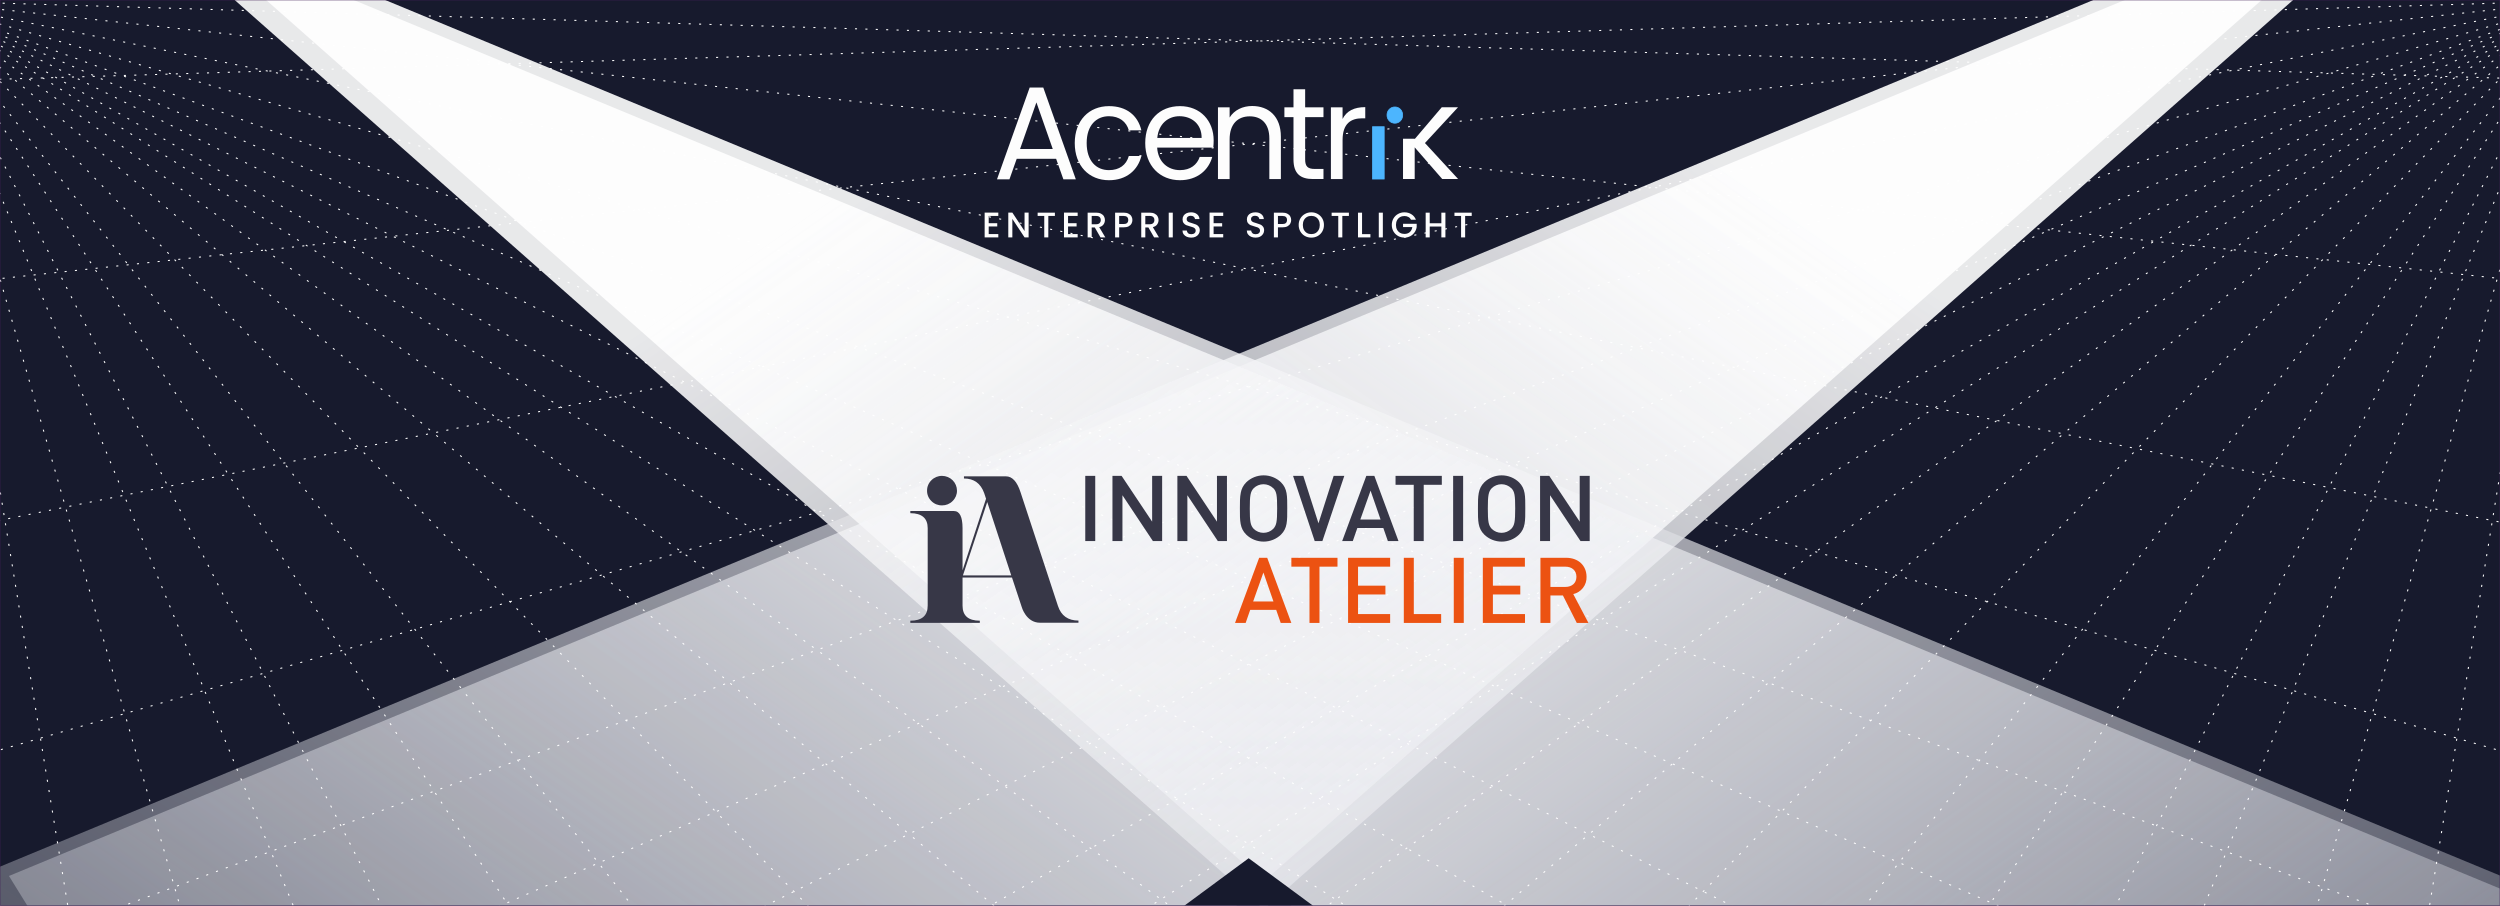
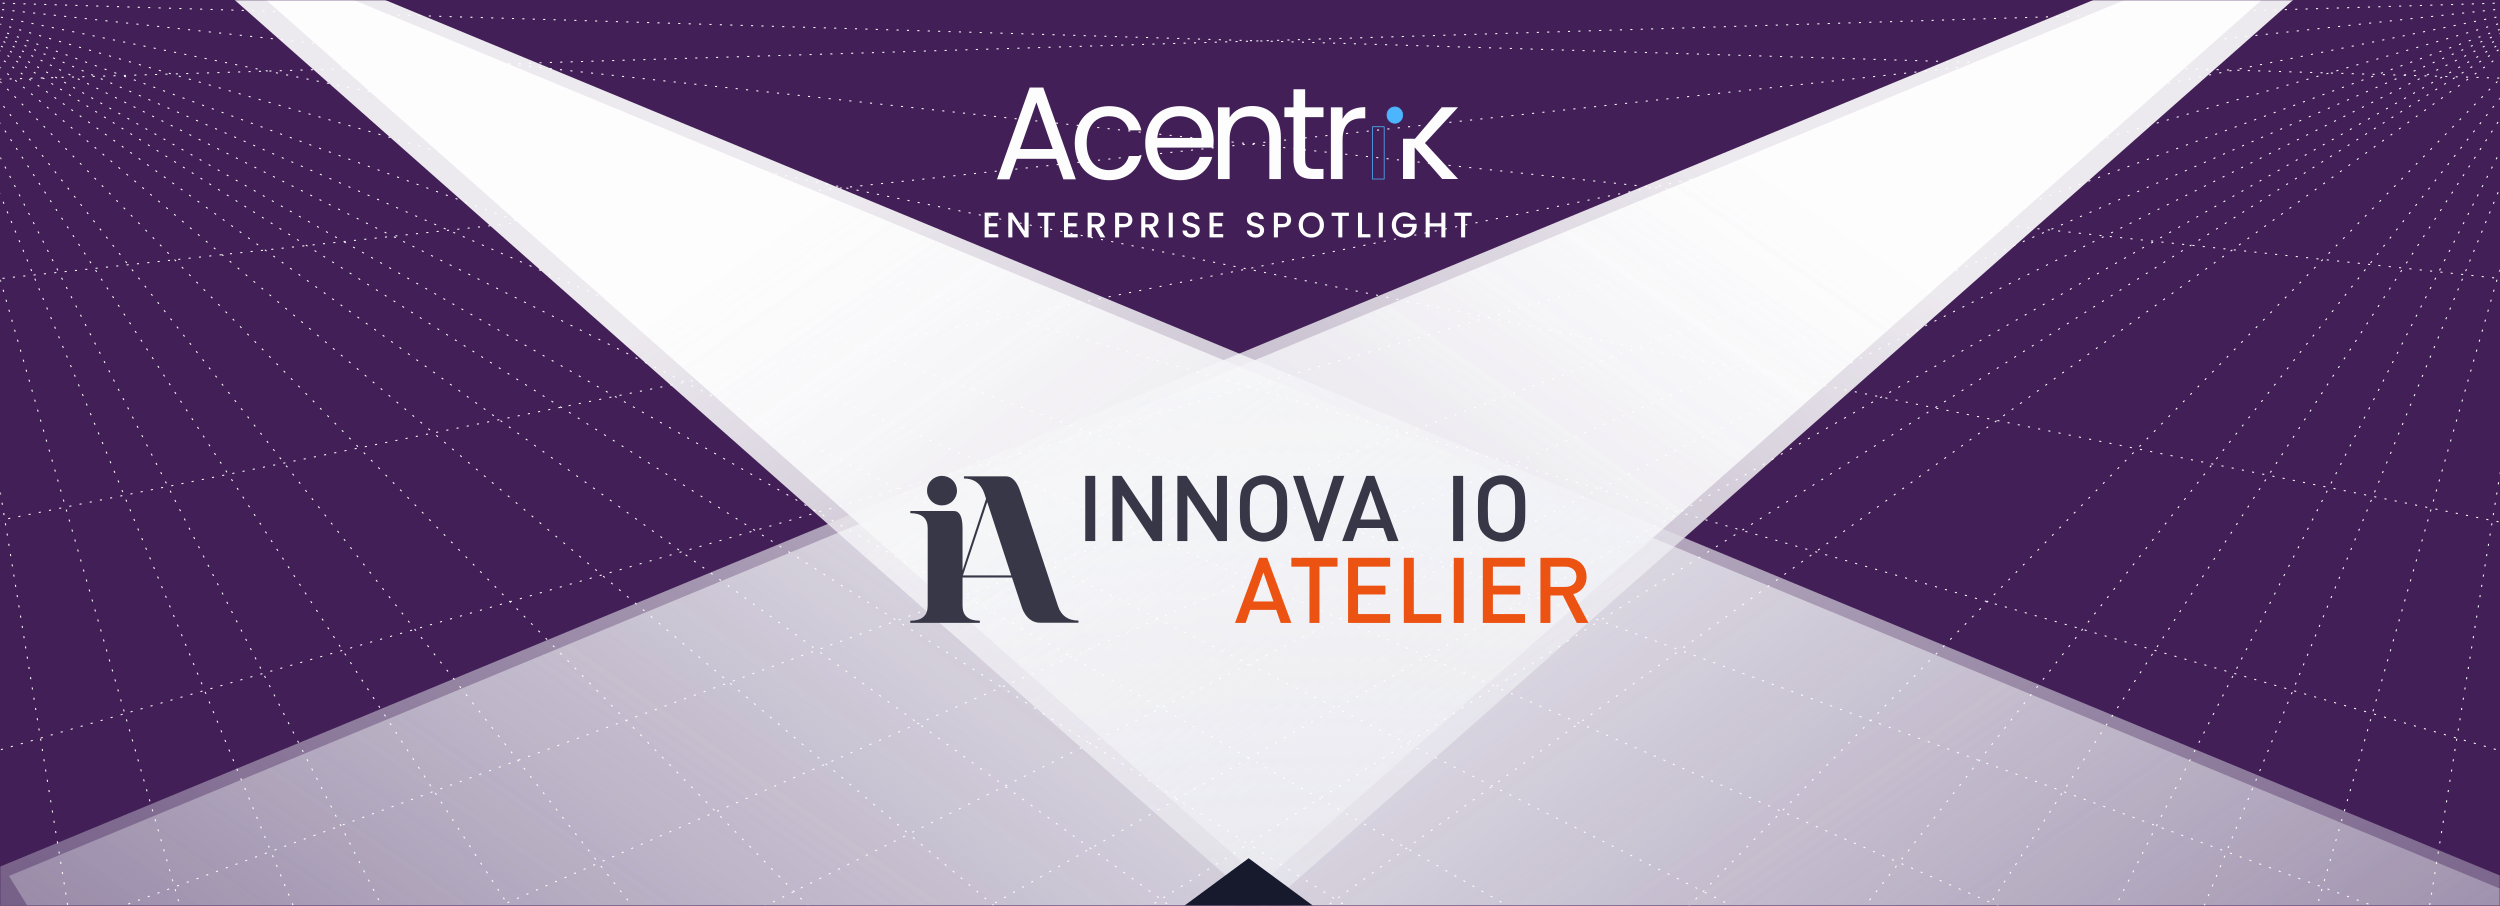
<svg xmlns="http://www.w3.org/2000/svg" width="1104" height="400" viewBox="0 0 1104 400" fill="none">
  <rect width="1104" height="400" fill="#422057" />
  <mask id="mask0_4495_3730" style="mask-type:alpha" maskUnits="userSpaceOnUse" x="0" y="0" width="1104" height="400">
    <rect width="1104" height="400" fill="#422057" />
  </mask>
  <g mask="url(#mask0_4495_3730)">
-     <rect width="1104" height="400" fill="#171A2D" />
    <g opacity="0.9">
      <g filter="url(#filter0_f_4495_3730)">
        <path d="M1078.19 -57.916L205.611 712.881L3.957 386.824L1078.19 -57.916Z" fill="url(#paint0_linear_4495_3730)" />
      </g>
      <g filter="url(#filter1_f_4495_3730)">
        <path d="M71.152 -40.958L943.733 729.839L1145.39 403.782L71.152 -40.958Z" fill="url(#paint1_linear_4495_3730)" />
      </g>
    </g>
    <g opacity="0.9">
      <g filter="url(#filter2_f_4495_3730)">
        <path d="M1064.3 -57.916L191.716 712.881L-9.938 386.824L1064.3 -57.916Z" fill="url(#paint2_linear_4495_3730)" />
      </g>
      <g filter="url(#filter3_f_4495_3730)">
        <path d="M57.257 -40.958L929.838 729.839L1131.49 403.782L57.257 -40.958Z" fill="url(#paint3_linear_4495_3730)" />
      </g>
    </g>
    <g filter="url(#filter4_f_4495_3730)">
      <path d="M551.406 379L658.628 458.1H444.184L551.406 379Z" fill="#171A2D" />
    </g>
    <line y1="-0.229" x2="1280.59" y2="-0.229" transform="matrix(-0.917 0.4 0.4 0.917 1138.35 0.082)" stroke="white" stroke-width="0.459" stroke-dasharray="0.92 3.67" />
    <line y1="-0.229" x2="1312.45" y2="-0.229" transform="matrix(-0.894 0.447 0.447 0.894 1138.35 0.082)" stroke="white" stroke-width="0.459" stroke-dasharray="0.92 3.67" />
    <line y1="-0.229" x2="1315.67" y2="-0.229" transform="matrix(-0.869 0.496 0.496 0.869 1138.35 0.082)" stroke="white" stroke-width="0.459" stroke-dasharray="0.92 3.67" />
    <line y1="-0.229" x2="1215.88" y2="-0.229" transform="matrix(-0.844 0.536 0.536 0.844 1138.35 0.082)" stroke="white" stroke-width="0.459" stroke-dasharray="0.92 3.67" />
    <line y1="-0.229" x2="1111.13" y2="-0.229" transform="matrix(-0.81 0.587 0.587 0.81 1138.35 0.082)" stroke="white" stroke-width="0.459" stroke-dasharray="0.92 3.67" />
-     <line y1="-0.229" x2="1011.38" y2="-0.229" transform="matrix(-0.764 0.645 0.645 0.764 1138.35 0.082)" stroke="white" stroke-width="0.459" stroke-dasharray="0.92 3.67" />
    <line y1="-0.229" x2="660.683" y2="-0.229" transform="matrix(-0.161 0.987 0.987 0.161 1138.35 0.082)" stroke="white" stroke-width="0.459" stroke-dasharray="0.92 3.67" />
    <line y1="-0.229" x2="678.37" y2="-0.229" transform="matrix(-0.276 0.961 0.961 0.276 1138.35 0.082)" stroke="white" stroke-width="0.459" stroke-dasharray="0.92 3.67" />
    <line y1="-0.229" x2="705.259" y2="-0.229" transform="matrix(-0.381 0.925 0.925 0.381 1138.35 0.082)" stroke="white" stroke-width="0.459" stroke-dasharray="0.92 3.67" />
    <line y1="-0.229" x2="743.199" y2="-0.229" transform="matrix(-0.454 0.891 0.891 0.454 1138.35 0.082)" stroke="white" stroke-width="0.459" stroke-dasharray="0.92 3.67" />
    <line y1="-0.229" x2="777.629" y2="-0.229" transform="matrix(-0.545 0.839 0.839 0.545 1138.35 0.082)" stroke="white" stroke-width="0.459" stroke-dasharray="0.92 3.67" />
    <line y1="-0.229" x2="829.461" y2="-0.229" transform="matrix(-0.618 0.786 0.786 0.618 1138.35 0.082)" stroke="white" stroke-width="0.459" stroke-dasharray="0.92 3.67" />
    <line y1="-0.229" x2="913.12" y2="-0.229" transform="matrix(-0.7 0.714 0.714 0.7 1138.35 0.082)" stroke="white" stroke-width="0.459" stroke-dasharray="0.92 3.67" />
    <line x1="1138.43" y1="0.297" x2="-35.462" y2="433.171" stroke="white" stroke-width="0.459" stroke-dasharray="0.92 3.67" />
    <line x1="1138.42" y1="0.302" x2="-35.477" y2="341.465" stroke="white" stroke-width="0.459" stroke-dasharray="0.92 3.67" />
    <line x1="1138.4" y1="0.307" x2="-35.495" y2="236.92" stroke="white" stroke-width="0.459" stroke-dasharray="0.92 3.67" />
    <line x1="1138.38" y1="0.31" x2="-35.516" y2="126.87" stroke="white" stroke-width="0.459" stroke-dasharray="0.92 3.67" />
    <line x1="1138.36" y1="0.311" x2="-35.534" y2="36.078" stroke="white" stroke-width="0.459" stroke-dasharray="0.92 3.67" />
    <line x1="-35.449" y1="-0.128" x2="1138.44" y2="511.616" stroke="white" stroke-width="0.459" stroke-dasharray="0.92 3.67" />
    <line x1="-35.438" y1="-0.123" x2="1138.46" y2="586.824" stroke="white" stroke-width="0.459" stroke-dasharray="0.92 3.67" />
    <line x1="-35.427" y1="-0.117" x2="1107.28" y2="651.944" stroke="white" stroke-width="0.459" stroke-dasharray="0.92 3.67" />
    <line x1="-35.418" y1="-0.111" x2="990.822" y2="651.95" stroke="white" stroke-width="0.459" stroke-dasharray="0.92 3.67" />
    <line x1="-35.407" y1="-0.104" x2="864.273" y2="651.958" stroke="white" stroke-width="0.459" stroke-dasharray="0.92 3.67" />
    <line x1="-35.393" y1="-0.093" x2="737.726" y2="651.968" stroke="white" stroke-width="0.459" stroke-dasharray="0.92 3.67" />
    <line x1="-35.315" y1="0.045" x2="71.069" y2="652.106" stroke="white" stroke-width="0.459" stroke-dasharray="0.92 3.67" />
    <line x1="-35.321" y1="0.019" x2="151.769" y2="652.08" stroke="white" stroke-width="0.459" stroke-dasharray="0.92 3.67" />
    <line x1="-35.329" y1="-0.005" x2="233.383" y2="652.056" stroke="white" stroke-width="0.459" stroke-dasharray="0.92 3.67" />
    <line x1="-35.337" y1="-0.022" x2="302.158" y2="662.127" stroke="white" stroke-width="0.459" stroke-dasharray="0.92 3.67" />
    <line x1="-35.349" y1="-0.043" x2="388.354" y2="652.018" stroke="white" stroke-width="0.459" stroke-dasharray="0.92 3.67" />
    <line x1="-35.361" y1="-0.06" x2="477.301" y2="652.002" stroke="white" stroke-width="0.459" stroke-dasharray="0.92 3.67" />
    <line x1="-35.377" y1="-0.078" x2="603.845" y2="651.983" stroke="white" stroke-width="0.459" stroke-dasharray="0.92 3.67" />
    <line y1="-0.229" x2="1251.16" y2="-0.229" transform="matrix(0.938 0.346 0.346 -0.938 -35.541 0.082)" stroke="white" stroke-width="0.459" stroke-dasharray="0.92 3.67" />
    <line y1="-0.229" x2="1222.46" y2="-0.229" transform="matrix(0.96 0.279 0.279 -0.96 -35.541 0.082)" stroke="white" stroke-width="0.459" stroke-dasharray="0.92 3.67" />
    <line y1="-0.229" x2="1197.5" y2="-0.229" transform="matrix(0.98 0.198 0.198 -0.98 -35.541 0.082)" stroke="white" stroke-width="0.459" stroke-dasharray="0.92 3.67" />
    <line y1="-0.229" x2="1180.7" y2="-0.229" transform="matrix(0.994 0.107 0.107 -0.994 -35.541 0.082)" stroke="white" stroke-width="0.459" stroke-dasharray="0.92 3.67" />
    <line y1="-0.229" x2="1174.44" y2="-0.229" transform="matrix(1 0.03 0.03 -1 -35.541 0.082)" stroke="white" stroke-width="0.459" stroke-dasharray="0.92 3.67" />
    <path d="M489.72 46.866C497.417 46.866 502.453 50.911 504.037 57.561H498.491C497.417 53.752 494.304 51.32 489.72 51.32C484.061 51.32 479.875 55.422 479.875 63.167C479.875 71.027 484.061 75.13 489.72 75.13C494.31 75.13 497.36 72.877 498.491 68.89H504.037C502.459 75.189 497.417 79.584 489.72 79.584C480.893 79.584 474.612 73.226 474.612 63.176C474.612 53.224 480.893 46.866 489.72 46.866Z" fill="#FDFDFD" />
    <path d="M521.072 79.58C512.244 79.58 505.736 73.222 505.736 63.172C505.736 53.166 512.018 46.866 521.072 46.866C530.066 46.866 535.955 53.34 535.955 62.01C535.956 63.072 535.899 64.133 535.785 65.189H510.999C511.396 71.604 515.809 75.129 521.072 75.129C525.712 75.129 528.654 72.703 529.786 69.293H535.331C533.748 75.072 528.775 79.58 521.072 79.58ZM511.056 60.911H530.639C530.697 54.727 526.17 51.318 520.85 51.318C515.809 51.318 511.621 54.727 511.056 60.911Z" fill="#FDFDFD" />
    <path d="M560.543 61.145C560.543 54.673 557.092 51.378 551.885 51.378C546.622 51.378 543 54.73 543 61.55V79.062H537.851V47.39H543V51.898C545.037 48.603 548.772 46.812 552.961 46.812C560.147 46.812 565.636 51.321 565.636 60.394V79.062H560.543V61.145Z" fill="#FDFDFD" />
    <path d="M571.204 51.724H567.188V47.389H571.204V39.413H576.353V47.389H584.446V51.724H576.353V70.391C576.353 73.513 577.485 74.61 580.656 74.61H584.447V79.061H579.806C574.316 79.061 571.199 76.749 571.199 70.391L571.204 51.724Z" fill="#FDFDFD" />
    <path d="M592.882 79.062H587.728V47.39H592.877V52.533C594.636 49.007 597.975 47.308 602.898 47.308V52.245H601.54C596.617 52.245 592.882 54.498 592.882 61.839V79.062Z" fill="#FDFDFD" />
    <path d="M619.573 61.279H624.723V61.426L636.664 47.381H643.85L629.255 63.165L643.912 79.059H636.895L624.728 65.072V79.059H619.573V61.279Z" fill="#FDFDFD" />
-     <path d="M606.107 55.972H611.252V79.063H606.103L606.107 55.972Z" fill="#4CB5FE" />
    <path d="M612.507 50.822C612.5 50.349 612.585 49.88 612.759 49.442C612.933 49.004 613.191 48.606 613.518 48.272C613.845 47.937 614.235 47.674 614.664 47.496C615.093 47.319 615.553 47.231 616.015 47.239C617.88 47.239 619.411 48.799 619.411 50.822C619.411 52.845 617.883 54.406 616.015 54.406C615.553 54.413 615.093 54.325 614.664 54.148C614.235 53.971 613.845 53.707 613.518 53.373C613.191 53.038 612.933 52.64 612.759 52.202C612.585 51.764 612.5 51.295 612.507 50.822Z" fill="#4CB5FE" />
    <path d="M606.107 55.972H611.252V79.063H606.103L606.107 55.972Z" stroke="#4CB5FE" stroke-width="0.343" stroke-miterlimit="10" />
    <path d="M612.507 50.822C612.5 50.349 612.585 49.88 612.759 49.442C612.933 49.004 613.191 48.606 613.518 48.272C613.845 47.937 614.235 47.674 614.664 47.496C615.093 47.319 615.553 47.231 616.015 47.239C617.88 47.239 619.411 48.799 619.411 50.822C619.411 52.845 617.883 54.406 616.015 54.406C615.553 54.413 615.093 54.325 614.664 54.148C614.235 53.971 613.845 53.707 613.518 53.373C613.191 53.038 612.933 52.64 612.759 52.202C612.585 51.764 612.5 51.295 612.507 50.822Z" stroke="#4CB5FE" stroke-width="0.343" stroke-miterlimit="10" />
    <path d="M466.381 70.121H448.977L445.771 79.185H440.275L454.702 38.663H460.713L475.083 79.185H469.588L466.381 70.121ZM457.68 45.216L450.459 65.795H464.893L457.68 45.216Z" fill="#FDFDFD" />
    <path d="M436.611 95.348V98.555H440.383V100.016H436.611V103.364H440.854V104.825H434.819V93.887H440.854V95.348H436.611ZM454.235 104.825H452.443L447.053 96.669V104.825H445.261V93.887H447.053L452.443 102.028V93.887H454.235V104.825ZM465.844 93.903V95.364H462.937V104.825H461.145V95.364H458.222V93.903H465.844ZM471.651 95.348V98.555H475.423V100.016H471.651V103.364H475.894V104.825H469.859V93.887H475.894V95.348H471.651ZM485.974 104.825L483.46 100.456H482.093V104.825H480.301V93.903H484.073C484.911 93.903 485.618 94.049 486.194 94.343C486.781 94.636 487.216 95.029 487.499 95.521C487.792 96.014 487.939 96.564 487.939 97.171C487.939 97.884 487.729 98.534 487.31 99.12C486.902 99.697 486.268 100.089 485.409 100.299L488.112 104.825H485.974ZM482.093 99.026H484.073C484.743 99.026 485.246 98.858 485.582 98.523C485.927 98.188 486.1 97.737 486.1 97.171C486.1 96.606 485.933 96.166 485.597 95.851C485.262 95.527 484.754 95.364 484.073 95.364H482.093V99.026ZM500.069 97.156C500.069 97.711 499.938 98.235 499.676 98.727C499.414 99.22 498.995 99.623 498.419 99.938C497.843 100.241 497.104 100.393 496.203 100.393H494.223V104.825H492.431V93.903H496.203C497.041 93.903 497.748 94.049 498.325 94.343C498.911 94.626 499.346 95.013 499.629 95.506C499.922 95.998 500.069 96.548 500.069 97.156ZM496.203 98.932C496.884 98.932 497.392 98.78 497.727 98.476C498.063 98.162 498.23 97.722 498.23 97.156C498.23 95.961 497.555 95.364 496.203 95.364H494.223V98.932H496.203ZM509.652 104.825L507.137 100.456H505.77V104.825H503.978V93.903H507.75C508.588 93.903 509.295 94.049 509.872 94.343C510.458 94.636 510.893 95.029 511.176 95.521C511.469 96.014 511.616 96.564 511.616 97.171C511.616 97.884 511.407 98.534 510.987 99.12C510.579 99.697 509.945 100.089 509.086 100.299L511.789 104.825H509.652ZM505.77 99.026H507.75C508.421 99.026 508.923 98.858 509.259 98.523C509.604 98.188 509.777 97.737 509.777 97.171C509.777 96.606 509.61 96.166 509.274 95.851C508.939 95.527 508.431 95.364 507.75 95.364H505.77V99.026ZM517.9 93.903V104.825H516.108V93.903H517.9ZM526.051 104.935C525.318 104.935 524.658 104.809 524.071 104.558C523.484 104.296 523.023 103.929 522.688 103.458C522.353 102.986 522.185 102.436 522.185 101.808H524.103C524.144 102.279 524.328 102.667 524.653 102.971C524.988 103.275 525.454 103.426 526.051 103.426C526.67 103.426 527.151 103.28 527.497 102.986C527.843 102.683 528.016 102.295 528.016 101.823C528.016 101.457 527.906 101.158 527.686 100.928C527.476 100.697 527.209 100.519 526.884 100.393C526.57 100.268 526.13 100.131 525.564 99.985C524.852 99.796 524.27 99.608 523.82 99.419C523.38 99.22 523.002 98.916 522.688 98.507C522.374 98.099 522.217 97.554 522.217 96.873C522.217 96.244 522.374 95.694 522.688 95.223C523.002 94.751 523.442 94.39 524.008 94.138C524.574 93.887 525.229 93.761 525.973 93.761C527.031 93.761 527.895 94.028 528.566 94.563C529.247 95.087 529.624 95.809 529.697 96.731H527.717C527.686 96.333 527.497 95.993 527.151 95.71C526.806 95.427 526.35 95.286 525.784 95.286C525.271 95.286 524.852 95.417 524.527 95.678C524.202 95.94 524.04 96.318 524.04 96.81C524.04 97.145 524.139 97.423 524.338 97.643C524.548 97.853 524.81 98.02 525.124 98.146C525.438 98.272 525.868 98.408 526.413 98.555C527.136 98.754 527.722 98.953 528.173 99.152C528.634 99.351 529.022 99.66 529.336 100.079C529.661 100.488 529.823 101.038 529.823 101.729C529.823 102.284 529.671 102.808 529.367 103.301C529.074 103.793 528.639 104.191 528.063 104.495C527.497 104.789 526.827 104.935 526.051 104.935ZM535.929 95.348V98.555H539.701V100.016H535.929V103.364H540.172V104.825H534.137V93.887H540.172V95.348H535.929ZM554.461 104.935C553.728 104.935 553.068 104.809 552.481 104.558C551.894 104.296 551.433 103.929 551.098 103.458C550.763 102.986 550.595 102.436 550.595 101.808H552.512C552.554 102.279 552.738 102.667 553.062 102.971C553.398 103.275 553.864 103.426 554.461 103.426C555.079 103.426 555.561 103.28 555.907 102.986C556.253 102.683 556.426 102.295 556.426 101.823C556.426 101.457 556.316 101.158 556.096 100.928C555.886 100.697 555.619 100.519 555.294 100.393C554.98 100.268 554.54 100.131 553.974 99.985C553.261 99.796 552.68 99.608 552.229 99.419C551.789 99.22 551.412 98.916 551.098 98.507C550.784 98.099 550.626 97.554 550.626 96.873C550.626 96.244 550.784 95.694 551.098 95.223C551.412 94.751 551.852 94.39 552.418 94.138C552.984 93.887 553.639 93.761 554.383 93.761C555.441 93.761 556.305 94.028 556.976 94.563C557.657 95.087 558.034 95.809 558.107 96.731H556.127C556.096 96.333 555.907 95.993 555.561 95.71C555.215 95.427 554.76 95.286 554.194 95.286C553.681 95.286 553.261 95.417 552.937 95.678C552.612 95.94 552.449 96.318 552.449 96.81C552.449 97.145 552.549 97.423 552.748 97.643C552.958 97.853 553.22 98.02 553.534 98.146C553.848 98.272 554.278 98.408 554.823 98.555C555.545 98.754 556.132 98.953 556.583 99.152C557.044 99.351 557.431 99.66 557.746 100.079C558.071 100.488 558.233 101.038 558.233 101.729C558.233 102.284 558.081 102.808 557.777 103.301C557.484 103.793 557.049 104.191 556.473 104.495C555.907 104.789 555.236 104.935 554.461 104.935ZM570.185 97.156C570.185 97.711 570.054 98.235 569.792 98.727C569.53 99.22 569.111 99.623 568.535 99.938C567.959 100.241 567.22 100.393 566.319 100.393H564.339V104.825H562.547V93.903H566.319C567.157 93.903 567.864 94.049 568.441 94.343C569.027 94.626 569.462 95.013 569.745 95.506C570.039 95.998 570.185 96.548 570.185 97.156ZM566.319 98.932C567 98.932 567.508 98.78 567.844 98.476C568.179 98.162 568.346 97.722 568.346 97.156C568.346 95.961 567.671 95.364 566.319 95.364H564.339V98.932H566.319ZM579.076 104.935C578.06 104.935 577.122 104.699 576.263 104.228C575.414 103.746 574.739 103.081 574.236 102.232C573.743 101.373 573.497 100.409 573.497 99.34C573.497 98.272 573.743 97.313 574.236 96.464C574.739 95.616 575.414 94.956 576.263 94.484C577.122 94.002 578.06 93.761 579.076 93.761C580.103 93.761 581.041 94.002 581.889 94.484C582.748 94.956 583.424 95.616 583.917 96.464C584.409 97.313 584.655 98.272 584.655 99.34C584.655 100.409 584.409 101.373 583.917 102.232C583.424 103.081 582.748 103.746 581.889 104.228C581.041 104.699 580.103 104.935 579.076 104.935ZM579.076 103.379C579.799 103.379 580.443 103.217 581.009 102.892C581.575 102.557 582.015 102.085 582.329 101.478C582.654 100.86 582.817 100.147 582.817 99.34C582.817 98.534 582.654 97.826 582.329 97.219C582.015 96.611 581.575 96.145 581.009 95.82C580.443 95.495 579.799 95.333 579.076 95.333C578.353 95.333 577.709 95.495 577.143 95.82C576.577 96.145 576.132 96.611 575.807 97.219C575.493 97.826 575.336 98.534 575.336 99.34C575.336 100.147 575.493 100.86 575.807 101.478C576.132 102.085 576.577 102.557 577.143 102.892C577.709 103.217 578.353 103.379 579.076 103.379ZM595.675 93.903V95.364H592.768V104.825H590.976V95.364H588.053V93.903H595.675ZM601.481 103.379H605.175V104.825H599.69V93.903H601.481V103.379ZM610.665 93.903V104.825H608.873V93.903H610.665ZM623.122 97.046C622.84 96.501 622.447 96.092 621.944 95.82C621.441 95.537 620.859 95.396 620.199 95.396C619.476 95.396 618.832 95.558 618.266 95.883C617.7 96.208 617.255 96.669 616.93 97.266C616.616 97.863 616.459 98.555 616.459 99.34C616.459 100.126 616.616 100.823 616.93 101.431C617.255 102.028 617.7 102.489 618.266 102.814C618.832 103.138 619.476 103.301 620.199 103.301C621.174 103.301 621.965 103.028 622.572 102.484C623.18 101.939 623.552 101.2 623.688 100.268H619.586V98.837H625.606V100.236C625.49 101.085 625.186 101.865 624.694 102.578C624.212 103.29 623.578 103.861 622.792 104.291C622.017 104.71 621.153 104.919 620.199 104.919C619.172 104.919 618.235 104.684 617.386 104.212C616.537 103.73 615.862 103.065 615.359 102.216C614.866 101.368 614.62 100.409 614.62 99.34C614.62 98.272 614.866 97.313 615.359 96.464C615.862 95.616 616.537 94.956 617.386 94.484C618.245 94.002 619.183 93.761 620.199 93.761C621.362 93.761 622.394 94.049 623.295 94.626C624.207 95.191 624.867 95.998 625.276 97.046H623.122ZM638.295 93.903V104.825H636.504V100.048H631.365V104.825H629.573V93.903H631.365V98.586H636.504V93.903H638.295ZM649.911 93.903V95.364H647.003V104.825H645.212V95.364H642.288V93.903H649.911Z" fill="#FDFDFD" />
  </g>
  <g clip-path="url(#clip0_4495_3730)">
    <path d="M416.006 223.178C416.874 223.19 417.735 223.027 418.536 222.698C419.338 222.368 420.063 221.881 420.667 221.264C421.292 220.667 421.785 219.95 422.118 219.157C422.451 218.363 422.616 217.511 422.602 216.652C422.593 214.926 421.895 213.274 420.659 212.055C419.423 210.837 417.75 210.151 416.006 210.148C415.133 210.133 414.267 210.296 413.461 210.627C412.655 210.959 411.926 211.451 411.322 212.074C410.698 212.669 410.205 213.385 409.872 214.176C409.54 214.967 409.374 215.818 409.387 216.675C409.374 217.533 409.538 218.386 409.871 219.179C410.204 219.972 410.698 220.69 411.322 221.287C411.931 221.902 412.66 222.387 413.466 222.712C414.271 223.038 415.136 223.196 416.006 223.178Z" fill="#373747" />
    <path d="M459.273 274.997C463.007 274.997 470.825 274.997 476.245 274.997V274.045C471.629 274.045 468.611 271.892 467.193 267.586L450.674 217.392C449.166 212.705 447.016 210.358 444.225 210.351H425.681V211.302C430.101 211.302 433.081 213.459 434.619 217.772L435.434 220.246L425.059 251.847V233.254C425.059 228.194 423.78 225.664 421.223 225.664H402V226.616C407.114 226.646 409.671 228.858 409.671 233.254V267.463C409.671 271.881 407.114 274.094 402 274.101V275.053H432.685V274.101C427.601 274.101 425.059 271.889 425.059 267.463V255.049H446.895L451.161 267.956C451.161 267.956 453.05 274.997 459.273 274.997ZM425.228 254.097L435.966 221.701L446.556 254.097H425.228Z" fill="#373747" />
    <path d="M479.253 238.929V210.148H483.655V238.929H479.253Z" fill="#373747" />
    <path d="M509.114 238.929L495.672 218.701V238.929H491.26V210.148H495.299L508.786 230.365V210.148H513.198V238.929H509.114Z" fill="#373747" />
    <path d="M537.784 238.929L524.343 218.701V238.929H519.93V210.148H523.969L537.411 230.365V210.148H541.823V238.929H537.784Z" fill="#373747" />
    <path d="M565.675 236.097C563.624 238.07 560.876 239.174 558.015 239.174C555.154 239.174 552.406 238.07 550.355 236.097C547.492 233.276 547.538 230.074 547.538 224.544C547.538 219.015 547.538 215.813 550.355 212.981C552.409 211.013 555.156 209.912 558.015 209.912C560.874 209.912 563.621 211.013 565.675 212.981C568.537 215.813 568.447 219.003 568.447 224.544C568.447 230.086 568.537 233.254 565.675 236.097ZM562.28 215.612C561.712 215.048 561.036 214.6 560.293 214.295C559.549 213.99 558.752 213.833 557.947 213.833C557.142 213.833 556.345 213.99 555.601 214.295C554.857 214.6 554.182 215.048 553.613 215.612C552.188 217.145 551.905 218.757 551.905 224.567C551.905 230.377 552.188 231.955 553.613 233.522C554.182 234.086 554.857 234.533 555.601 234.839C556.345 235.144 557.142 235.301 557.947 235.301C558.752 235.301 559.549 235.144 560.293 234.839C561.036 234.533 561.712 234.086 562.28 233.522C563.706 231.977 563.989 230.365 563.989 224.567C563.989 218.768 563.751 217.145 562.326 215.612H562.28Z" fill="#373747" />
    <path d="M583.97 238.929H580.575L571.015 210.148H575.54L582.238 231.093L588.937 210.148H593.643L583.97 238.929Z" fill="#373747" />
    <path d="M612.878 238.929L610.875 233.152H599.402L597.4 238.929H592.704L603.362 210.148H606.915L617.573 238.929H612.878ZM605.24 216.663L600.715 229.436H609.664L605.24 216.663Z" fill="#373747" />
-     <path d="M628.718 214.078V238.929H624.306V214.078H616.272V210.148H636.706V214.078H628.718Z" fill="#373747" />
    <path d="M641.705 238.929V210.148H646.118V238.929H641.705Z" fill="#373747" />
    <path d="M670.795 236.097C668.744 238.07 665.996 239.174 663.135 239.174C660.274 239.174 657.526 238.07 655.475 236.097C652.612 233.276 652.658 230.074 652.658 224.544C652.658 219.015 652.658 215.813 655.475 212.981C657.529 211.013 660.276 209.912 663.135 209.912C665.994 209.912 668.741 211.013 670.795 212.981C673.646 215.813 673.567 219.003 673.567 224.544C673.567 230.086 673.646 233.254 670.795 236.097ZM667.4 215.612C666.832 215.048 666.156 214.6 665.413 214.295C664.669 213.99 663.872 213.833 663.067 213.833C662.262 213.833 661.465 213.99 660.721 214.295C659.978 214.6 659.302 215.048 658.734 215.612C657.308 217.145 657.025 218.757 657.025 224.567C657.025 230.377 657.308 231.955 658.734 233.522C659.302 234.086 659.978 234.533 660.721 234.839C661.465 235.144 662.262 235.301 663.067 235.301C663.872 235.301 664.669 235.144 665.413 234.839C666.156 234.533 666.832 234.086 667.4 233.522C668.826 231.977 669.109 230.365 669.109 224.567C669.109 218.768 668.871 217.145 667.446 215.612H667.4Z" fill="#373747" />
-     <path d="M697.949 238.929L684.508 218.701V238.929H680.095V210.148H684.157L697.599 230.365V210.148H702.011V238.929H697.949Z" fill="#373747" />
    <path d="M565.561 275.086L563.559 269.31H552.086L550.083 275.086H545.388L556.046 246.317H559.599L570.257 275.086H565.561ZM557.924 252.821L553.398 265.594H562.348L557.924 252.821Z" fill="#EC5212" />
    <path d="M582.68 250.235V275.086H578.268V250.235H570.269V246.317H590.634V250.235H582.68Z" fill="#EC5212" />
    <path d="M595.307 275.086V246.317H613.885V250.235H599.708V258.642H611.803V262.515H599.708V271.168H613.885V275.086H595.307Z" fill="#EC5212" />
    <path d="M619.926 275.086V246.317H624.339V271.168H636.411V275.086H619.926Z" fill="#EC5212" />
    <path d="M641.987 275.086V246.317H646.4V275.086H641.987Z" fill="#EC5212" />
    <path d="M654.818 275.086V246.317H673.396V250.235H659.264V258.642H671.359V262.515H659.264V271.168H673.441V275.086H654.818Z" fill="#EC5212" />
    <path d="M696.308 275.086L690.187 262.963H684.666V275.086H680.253V246.317H691.567C697.077 246.317 700.619 249.832 700.619 254.724C700.685 256.471 700.137 258.187 699.069 259.579C698 260.971 696.477 261.953 694.758 262.359L701.456 275.086H696.308ZM691.205 250.235H684.666V259.191H691.205C694.147 259.191 696.15 257.534 696.15 254.713C696.15 251.892 694.147 250.235 691.205 250.235Z" fill="#EC5212" />
  </g>
  <defs>
    <filter id="filter0_f_4495_3730" x="-41.938" y="-103.811" width="1166.02" height="862.588" filterUnits="userSpaceOnUse" color-interpolation-filters="sRGB">
      <feFlood flood-opacity="0" result="BackgroundImageFix" />
      <feBlend mode="normal" in="SourceGraphic" in2="BackgroundImageFix" result="shape" />
      <feGaussianBlur stdDeviation="22.948" result="effect1_foregroundBlur_4495_3730" />
    </filter>
    <filter id="filter1_f_4495_3730" x="25.257" y="-86.853" width="1166.02" height="862.588" filterUnits="userSpaceOnUse" color-interpolation-filters="sRGB">
      <feFlood flood-opacity="0" result="BackgroundImageFix" />
      <feBlend mode="normal" in="SourceGraphic" in2="BackgroundImageFix" result="shape" />
      <feGaussianBlur stdDeviation="22.948" result="effect1_foregroundBlur_4495_3730" />
    </filter>
    <filter id="filter2_f_4495_3730" x="-55.833" y="-103.811" width="1166.02" height="862.588" filterUnits="userSpaceOnUse" color-interpolation-filters="sRGB">
      <feFlood flood-opacity="0" result="BackgroundImageFix" />
      <feBlend mode="normal" in="SourceGraphic" in2="BackgroundImageFix" result="shape" />
      <feGaussianBlur stdDeviation="22.948" result="effect1_foregroundBlur_4495_3730" />
    </filter>
    <filter id="filter3_f_4495_3730" x="11.362" y="-86.853" width="1166.02" height="862.588" filterUnits="userSpaceOnUse" color-interpolation-filters="sRGB">
      <feFlood flood-opacity="0" result="BackgroundImageFix" />
      <feBlend mode="normal" in="SourceGraphic" in2="BackgroundImageFix" result="shape" />
      <feGaussianBlur stdDeviation="22.948" result="effect1_foregroundBlur_4495_3730" />
    </filter>
    <filter id="filter4_f_4495_3730" x="398.329" y="333.145" width="306.154" height="170.811" filterUnits="userSpaceOnUse" color-interpolation-filters="sRGB">
      <feFlood flood-opacity="0" result="BackgroundImageFix" />
      <feBlend mode="normal" in="SourceGraphic" in2="BackgroundImageFix" result="shape" />
      <feGaussianBlur stdDeviation="22.928" result="effect1_foregroundBlur_4495_3730" />
    </filter>
    <linearGradient id="paint0_linear_4495_3730" x1="1132.62" y1="-94.28" x2="379.27" y2="985.89" gradientUnits="userSpaceOnUse">
      <stop offset="0.26" stop-color="white" />
      <stop offset="0.948" stop-color="#DDDFE9" stop-opacity="0.17" />
      <stop offset="1" stop-color="#121212" stop-opacity="0" />
    </linearGradient>
    <linearGradient id="paint1_linear_4495_3730" x1="16.727" y1="-77.322" x2="770.073" y2="1002.85" gradientUnits="userSpaceOnUse">
      <stop offset="0.26" stop-color="white" />
      <stop offset="0.948" stop-color="#DDDFE9" stop-opacity="0.17" />
      <stop offset="1" stop-color="#121212" stop-opacity="0" />
    </linearGradient>
    <linearGradient id="paint2_linear_4495_3730" x1="1118.72" y1="-94.28" x2="365.375" y2="985.89" gradientUnits="userSpaceOnUse">
      <stop offset="0.26" stop-color="white" />
      <stop offset="0.948" stop-color="#DDDFE9" stop-opacity="0.17" />
      <stop offset="1" stop-color="#121212" stop-opacity="0" />
    </linearGradient>
    <linearGradient id="paint3_linear_4495_3730" x1="2.832" y1="-77.322" x2="756.179" y2="1002.85" gradientUnits="userSpaceOnUse">
      <stop offset="0.26" stop-color="white" />
      <stop offset="0.948" stop-color="#DDDFE9" stop-opacity="0.17" />
      <stop offset="1" stop-color="#121212" stop-opacity="0" />
    </linearGradient>
    <clipPath id="clip0_4495_3730">
      <rect width="300" height="65.172" fill="white" transform="translate(402 209.914)" />
    </clipPath>
  </defs>
</svg>